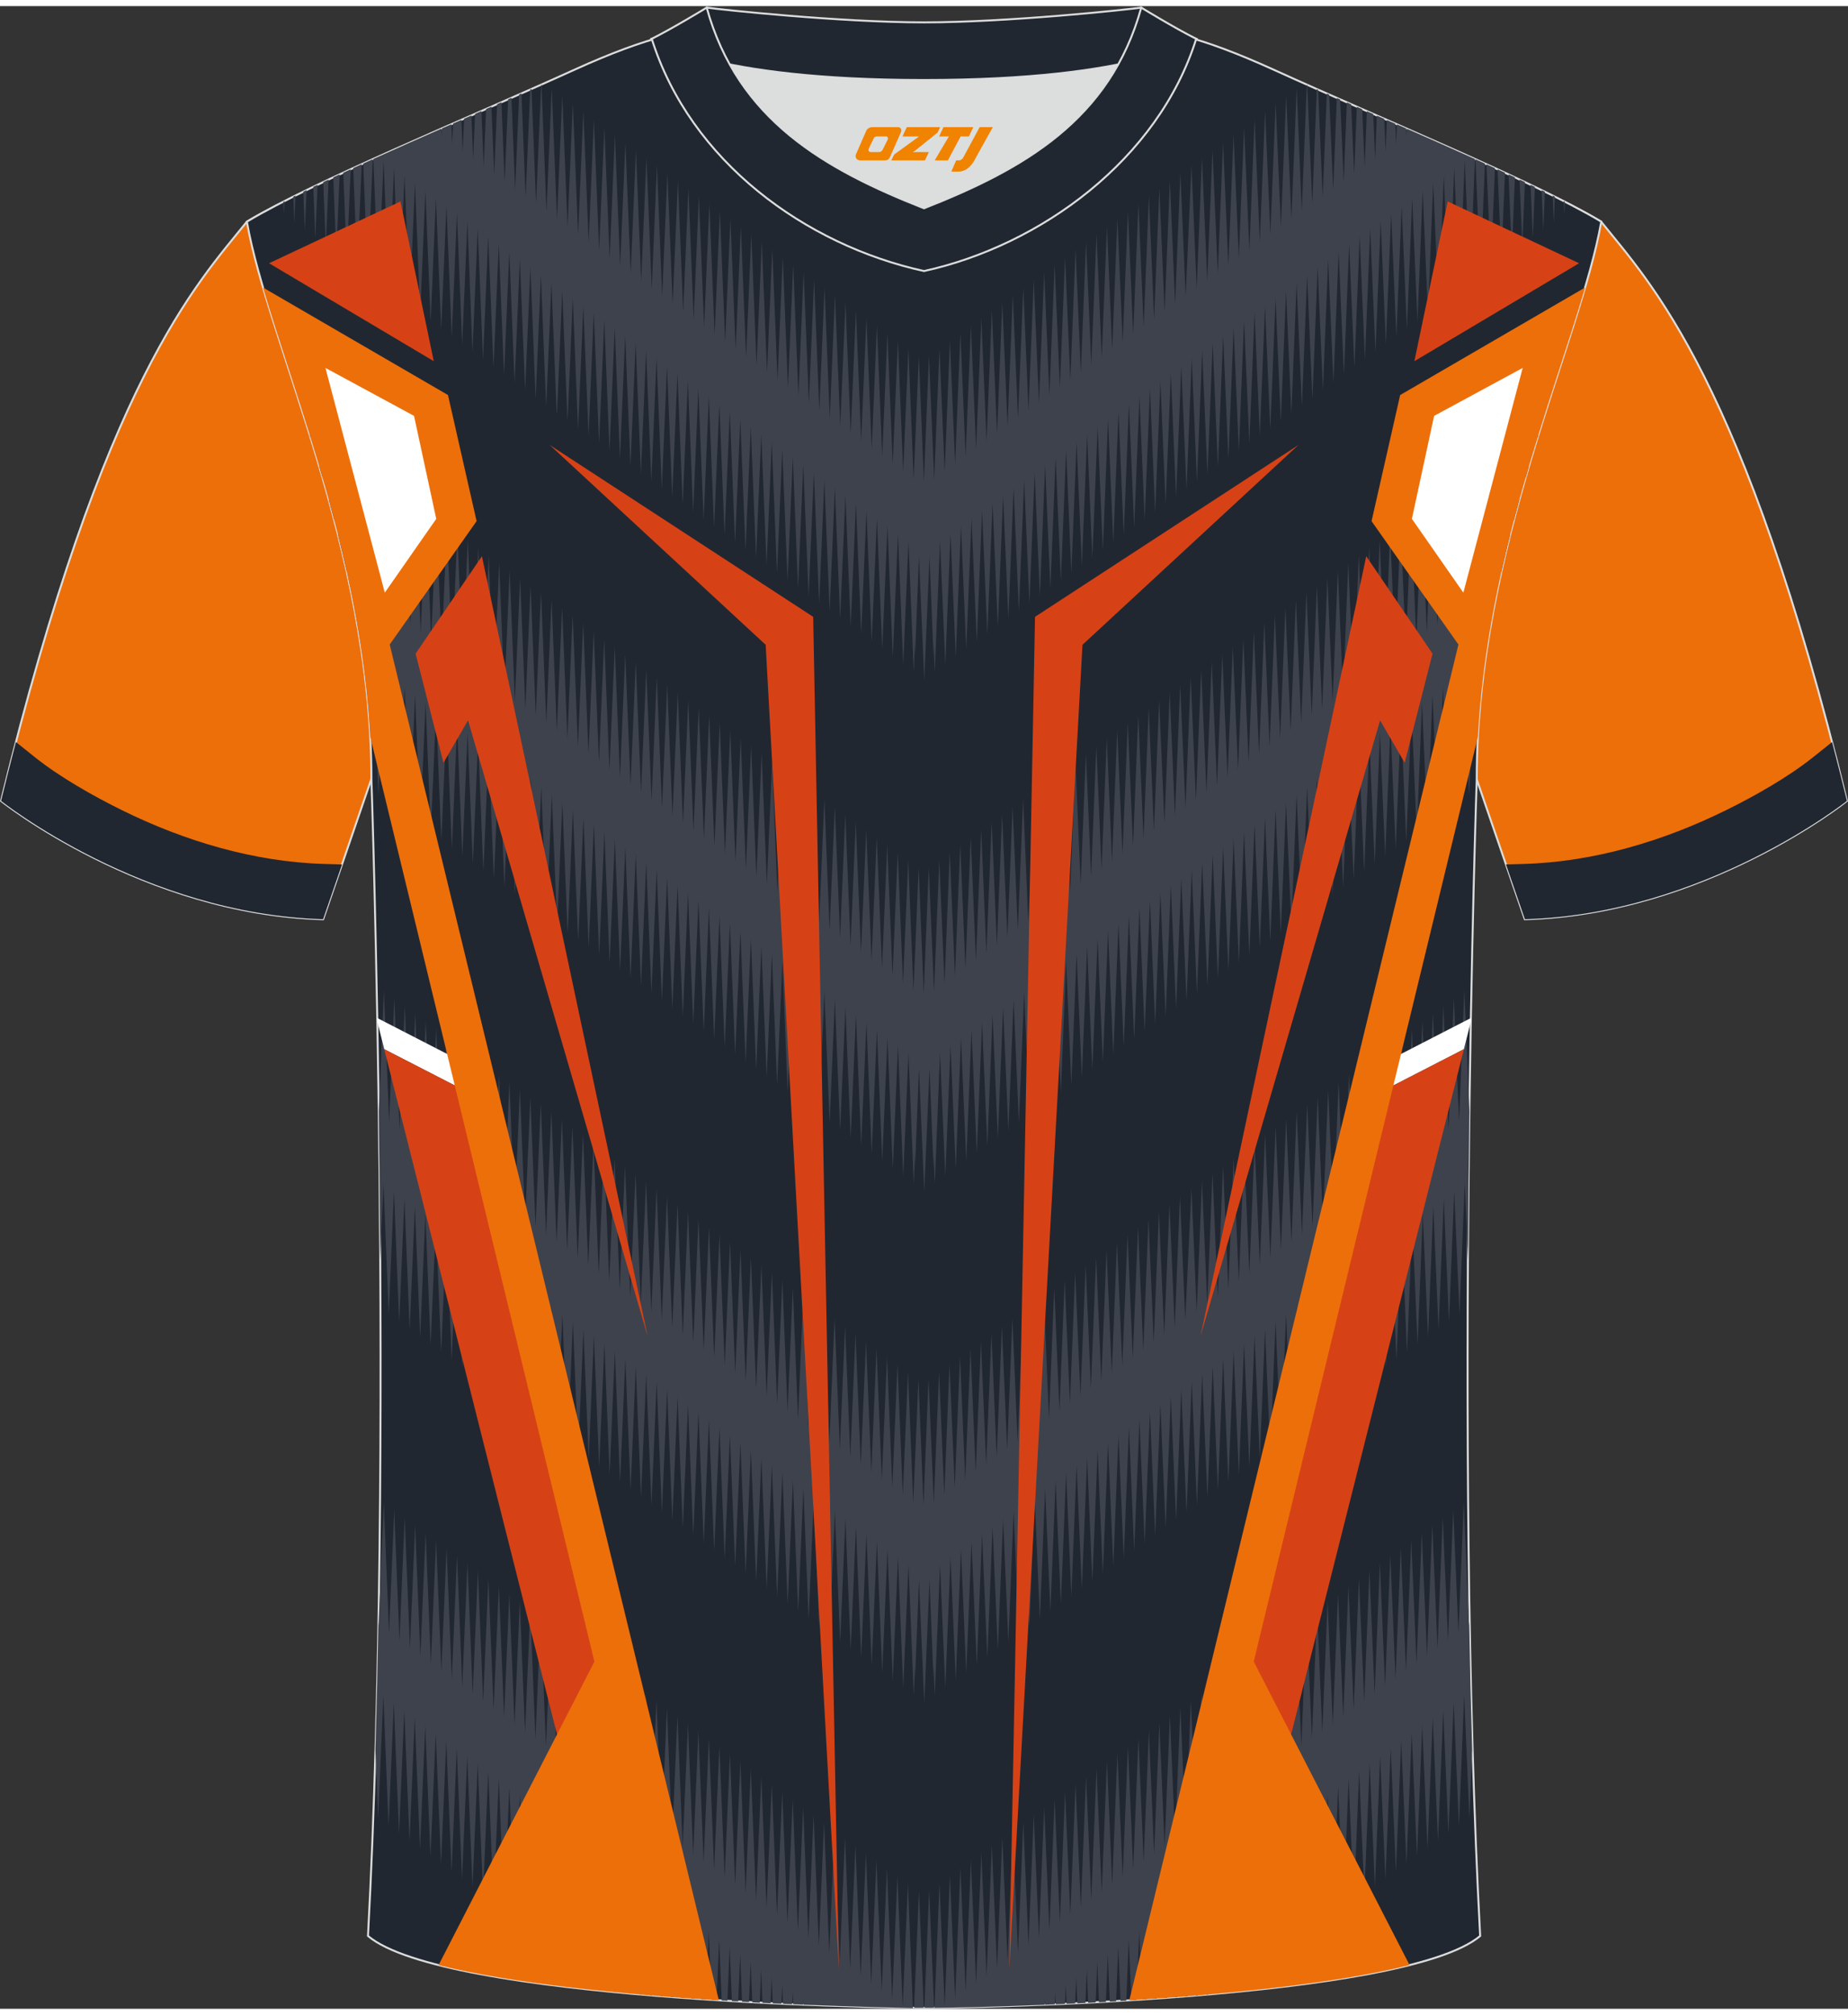
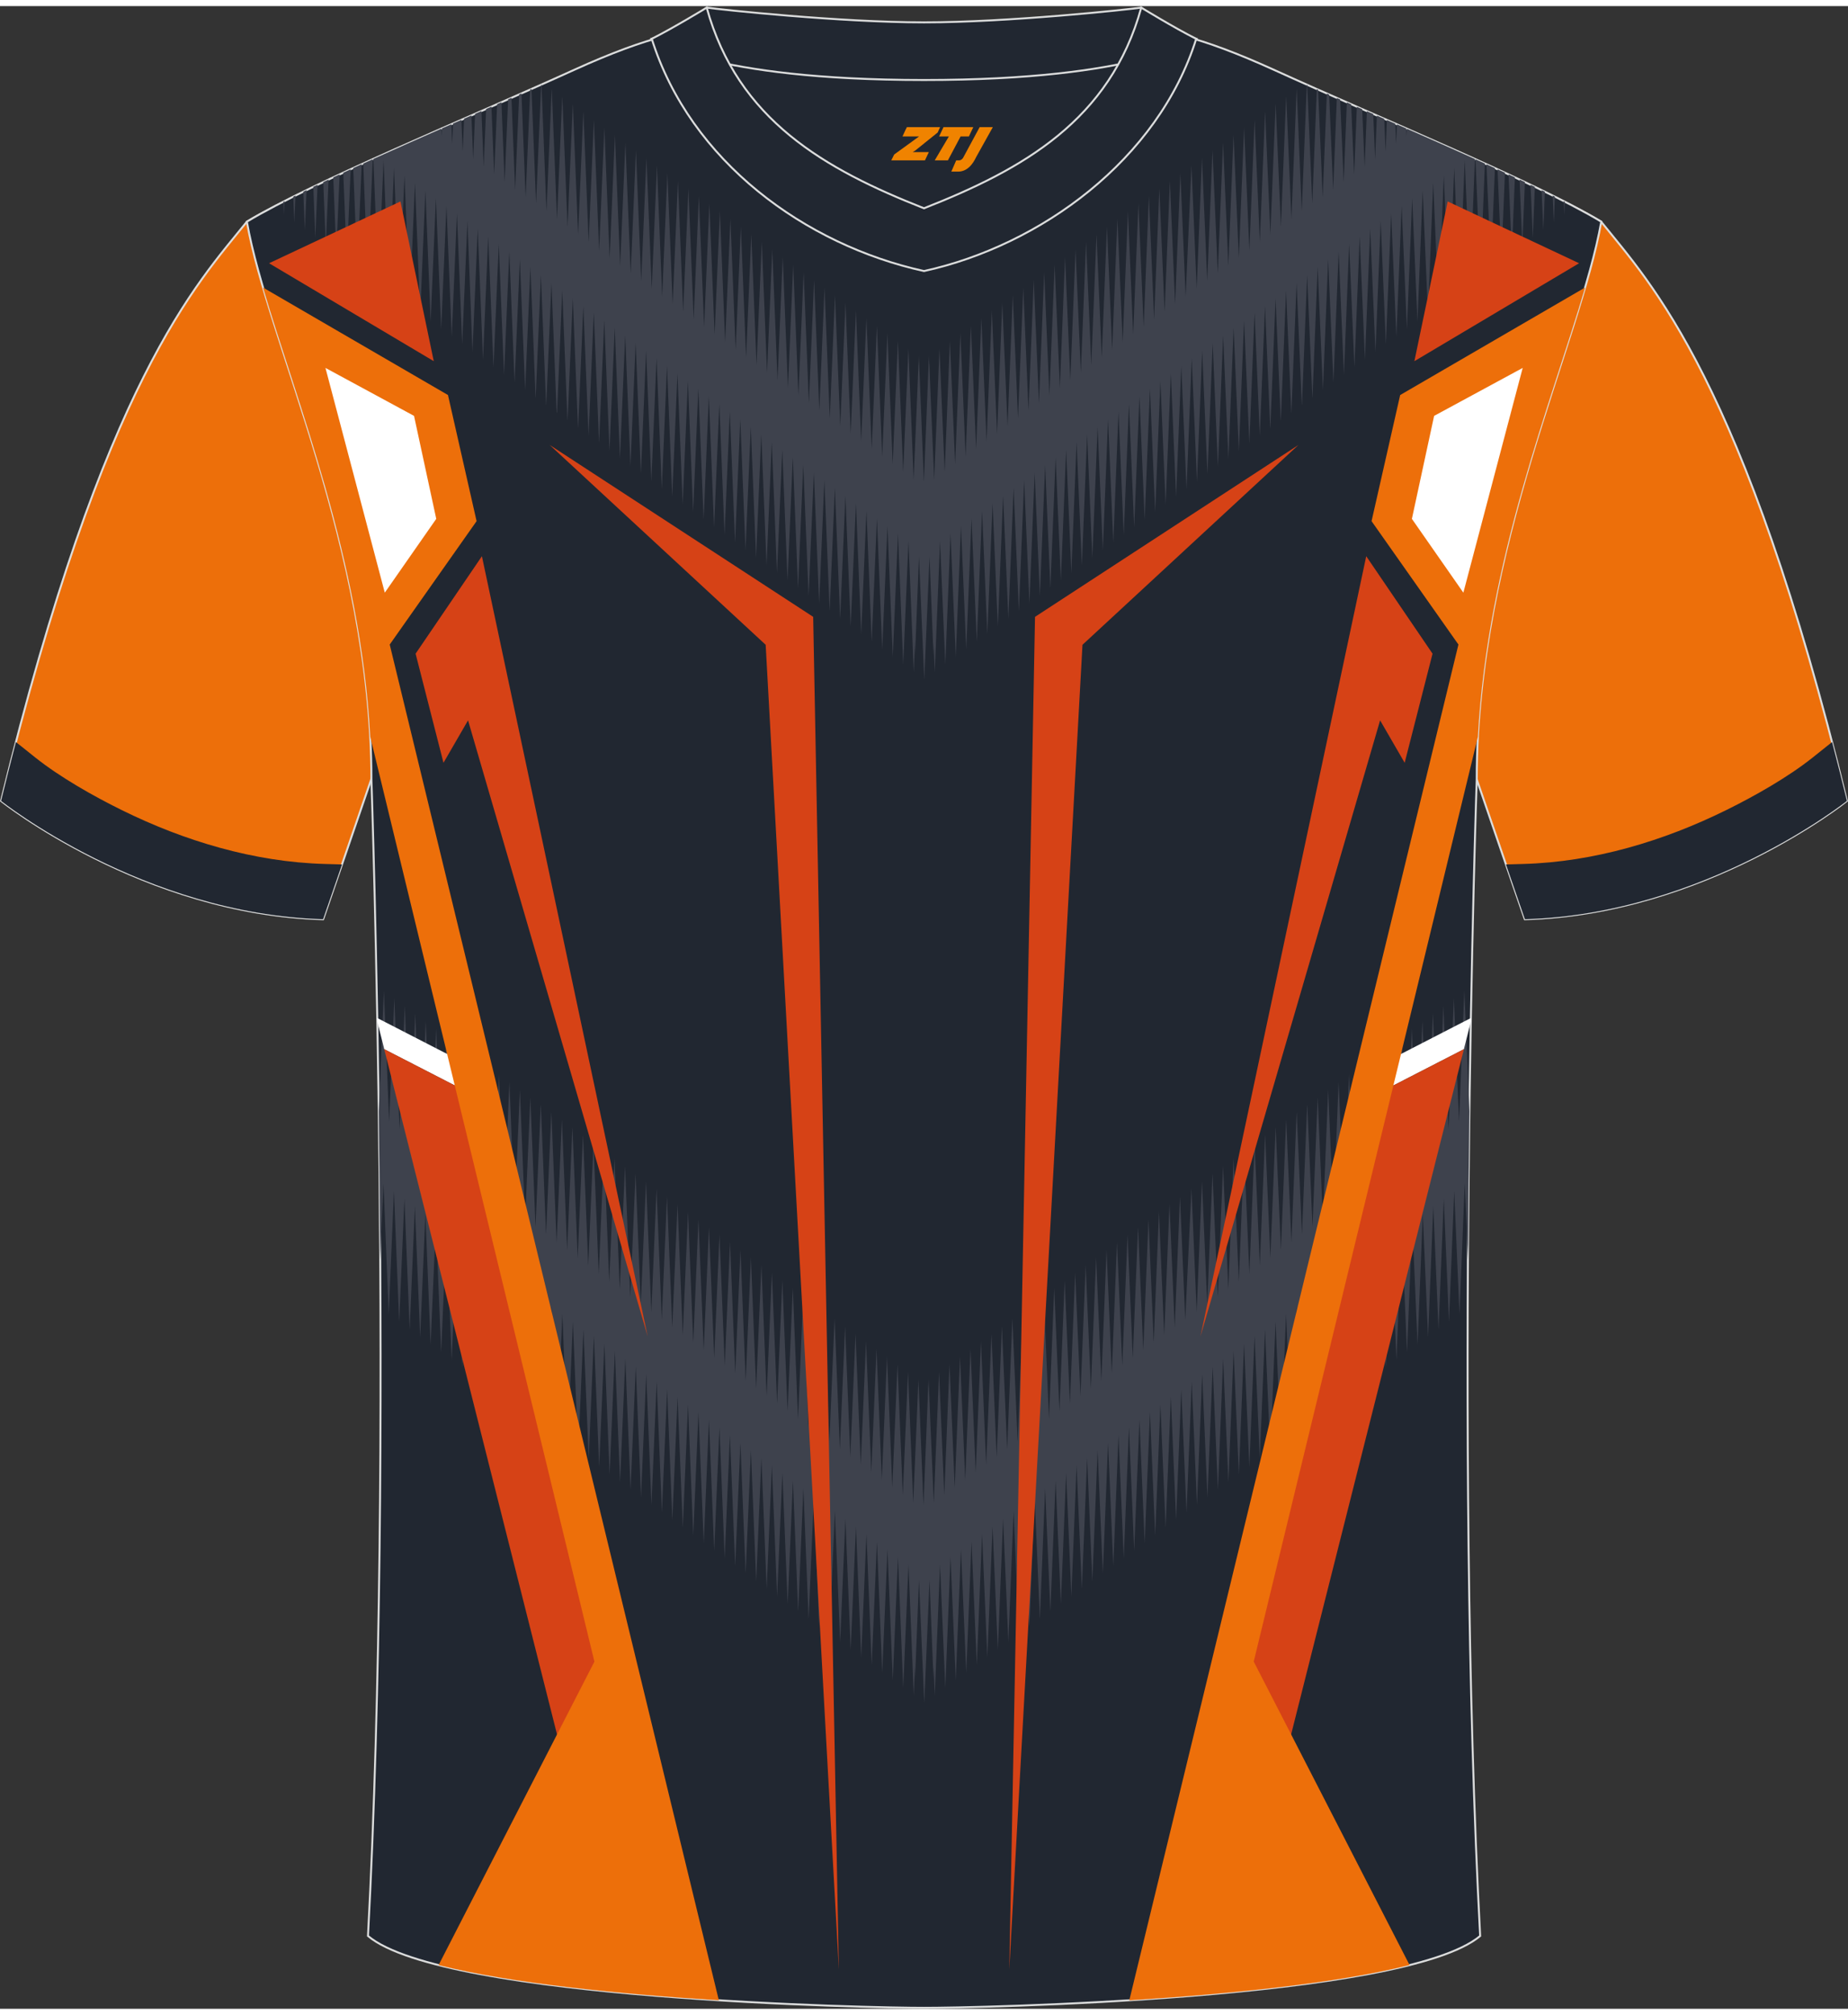
<svg xmlns="http://www.w3.org/2000/svg" version="1.1" id="图层_1" x="0px" y="0px" width="378px" height="412px" viewBox="0 0 378.45 409.99" enable-background="new 0 0 378.45 409.99" xml:space="preserve">
  <rect x="0" y="0" width="378.45" height="409.99" fill="#333333" stroke="none" />
  <g>
    <path fill-rule="evenodd" clip-rule="evenodd" fill="#ED6F0A" stroke="#DCDDDD" stroke-width="0.4" stroke-miterlimit="22.926" d="   M327.9,44.14c10.2,12.71,29.24,32.19,50.32,118.57c0,0-29.07,23.2-65.95,24.22c0,0-7.13-20.66-9.85-28.62   c-22.29-64.73,1.92-118.92-95.26-155.03c1.43-0.27,3.1-0.27,4.91-0.1l-0.09-0.01c13.93-0.87,17.8-1.24,23.83,0.66   c9.6,3.36,15.55,5.77,24.98,10.04C282.65,23.81,314.28,35.95,327.9,44.14z" />
    <path fill-rule="evenodd" clip-rule="evenodd" fill="#212731" d="M371.17,153.87c-5.05,4.01-11.85,7.86-17.59,10.69   c-12.89,6.37-27.18,10.66-41.62,11.06l-3.55,0.1c2.1,6.11,3.87,11.21,3.87,11.21c36.87-1.02,65.95-24.22,65.95-24.22   c-1.02-4.17-2.03-8.18-3.04-12.05L371.17,153.87z" />
  </g>
  <g>
    <path fill-rule="evenodd" clip-rule="evenodd" fill="#ED6F0A" stroke="#DCDDDD" stroke-width="0.4" stroke-miterlimit="22.926" d="   M50.55,44.14C40.35,56.85,21.31,76.33,0.22,162.71c0,0,29.07,23.2,65.95,24.22c0,0,7.13-20.66,9.85-28.62   C98.31,93.58,74.1,39.39,171.29,3.28c-1.43-0.27-3.1-0.27-4.91-0.1l0.09-0.01c-13.93-0.87-17.8-1.24-23.83,0.66   c-9.6,3.36-15.55,5.77-24.98,10.04C95.8,23.81,64.17,35.95,50.55,44.14z" />
    <path fill-rule="evenodd" clip-rule="evenodd" fill="#212731" d="M7.28,153.87c5.05,4.01,11.85,7.86,17.59,10.69   c12.89,6.37,27.18,10.66,41.62,11.06l3.55,0.1c-2.1,6.11-3.87,11.21-3.87,11.21c-36.87-1.02-65.95-24.22-65.95-24.22   c1.02-4.17,2.03-8.18,3.04-12.05L7.28,153.87z" />
  </g>
  <path fill-rule="evenodd" clip-rule="evenodd" fill="#212731" stroke="#DCDDDD" stroke-width="0.4" stroke-miterlimit="22.926" d="  M189.23,409.79c9.68,0.03,98.36-1.65,113.89-14.71c-5.36-100.62-0.7-236.78-0.7-236.78c0-47.44,21.22-89.59,25.5-114.17  c-13.62-8.2-45.25-21.16-67.11-31.12c-30.02-13.61-34.13-7.71-71.16-7.71c-37.02,0-41.96-5.9-71.98,7.71  c-21.86,9.94-53.49,22.92-67.11,31.12c4.26,24.57,25.5,66.72,25.5,114.17c0,0,4.66,136.16-0.7,236.78  C90.87,408.14,179.55,409.82,189.23,409.79z" />
  <g>
    <g>
      <path fill-rule="evenodd" clip-rule="evenodd" fill="#3E424D" d="M269.1,72.17l-0.32,8.01l-0.01-0.15l-0.01,0.16l-1.07-25.1    l-1.07,26.65l-0.01-0.18l-0.01,0.19l-1.07-25.08l-1.07,26.63l-0.01-0.16l-0.01,0.18l-1.07-25.07l-1.07,26.62l-0.01-0.21    l-0.01,0.22l-1.06-25.05l-1.07,26.6l-0.01-0.22l-0.01,0.24l-1.07-25.02l-1.07,26.57l-1.07-25.26l-1.07,26.82l-1.08-25.26    l-1.07,26.82l-1.07-25.26l-1.07,26.82l-1.08-25.26l-1.07,26.82l-1.07-25.26l-1.07,26.82l-1.08-25.26l-1.07,26.82l-1.07-25.26    l-1.07,26.82l-1.07-25.27l-1.07,26.82l-1.07-25.26l-1.07,26.82l-1.07-25.26l-1.07,26.82l-1.07-25.26l-1.08,26.82l-1.07-25.26    l-1.08,26.82l-1.07-25.26l-1.07,26.82l-1.07-25.26l-1.07,26.82l-1.07-25.26l-1.07,26.82l-1.07-25.26l-1.08,26.82l-1.07-25.26    l-1.08,26.82l-1.08-25.26l-1.07,26.82l-1.07-25.26l-1.08,26.82l-1.07-25.26l-1.08,26.82l-1.07-25.26l-1.08,26.82l-1.07-25.26    l-1.07,26.82l-1.08-25.26l-1.08,26.82l-1.08-25.26l-1.07,26.82l-1.08-25.26l-1.08,26.82l-1.08-25.26l-1.07,26.82l-1.08-25.26    l-1.08,26.82l-1.08-25.26l-1.08,26.82l-1.08-25.26l-1.07,26.82l-1.07-25.26l-1.07,26.82l-1.08-25.26l-1.08,26.82l-0.26-6.08    l-0.01,2.45l-0.8-20.06l-1.08,25.26l-1.08-25.26l-0.8,20.06l-0.01-2.45l-0.26,6.08l-1.08-26.82l-1.08,25.26l-1.07-26.82    l-1.07,25.26l-1.08-26.82l-1.08,25.26l-1.08-26.82l-1.08,25.26l-1.07-26.82l-1.08,25.26l-1.07-26.82l-1.08,25.26l-1.08-26.82    l-1.08,25.26l-1.08-26.82l-1.07,25.26l-1.08-26.82l-1.07,25.26l-1.08-26.82l-1.08,25.26L164.5,93.9l-1.07,25.26l-1.07-26.82    l-1.08,25.26l-1.08-26.82l-1.08,25.26l-1.07-26.82l-1.07,25.26l-1.08-26.82l-1.07,25.26l-1.08-26.82l-1.08,25.26l-1.07-26.82    l-1.07,25.26l-1.08-26.82l-1.07,25.26l-1.07-26.82l-1.08,25.26l-1.07-26.82l-1.07,25.26l-1.08-26.82l-1.07,25.26l-1.07-26.82    l-1.07,25.26l-1.07-26.82l-1.07,25.26l-1.07-26.82l-1.07,25.26l-1.07-26.82l-1.07,25.26l-1.07-26.82l-1.07,25.26l-1.07-26.82    l-1.07,25.26l-1.07-26.82l-1.08,25.26l-1.07-26.82l-1.07,25.26l-1.07-26.82l-1.07,25.26l-1.08-26.82l-1.07,25.26l-1.07-26.57    l-1.07,25.02l-0.01-0.24l-0.01,0.22l-1.07-26.6l-1.07,25.05l-0.01-0.22l-0.01,0.21l-1.07-26.62l-1.07,25.07l-0.01-0.17L114,83.3    l-1.07-26.63l-1.07,25.08l-0.01-0.19l-0.01,0.18l-1.07-26.65l-1.07,25.1l-0.01-0.16l-0.01,0.15l-0.32-8.01l0-0.26l-0.74-18.54    l-1.08,25.26l-1.08-26.82l-1.08,25.26l-1.08-26.82l-1.08,25.26l-1.08-26.82l-1.08,25.26l-1.08-26.82l-1.07,25.26l-1.08-26.82    l-1.08,25.26L95.73,44l-1.08,25.26l-1.07-26.82L92.51,67.7l-1.08-26.82l-1.08,25.26l-1.08-26.82l-1.08,25.26l-1.07-26.82    l-1.07,25.26L84.98,36.2l-1.07,25.26l-1.07-26.82L81.76,59.9l-1.07-26.82l-1.07,25.26l-1.07-26.82l-1.07,25.26l-1.02-25.49    c4.5-2.03,9.2-4.12,13.93-6.2l0.06,1.58l0.07-1.64l1.92-0.84l0.16,4.04l0.18-4.19l1.71-0.75l0.26,6.49l0.29-6.73l1.5-0.66    l0.36,8.95l0.39-9.28l1.3-0.57l0.46,11.41l0.5-11.83l1.09-0.48l0.56,13.87l0.61-14.38l0.88-0.39l0.65,16.32l0.72-16.93l0.68-0.3    l0.75,18.79l0.83-19.48l0.47-0.21l0.85,21.25l0.94-22.04l0.26-0.12l0.94,23.43l0.43-10.05l0.61-14.26l0.07-0.03L111.91,42    l1.07-25.01l0.01,0.24l0.01-0.22l1.07,26.62l1.07-25.07l0.01,0.21l0.01-0.19l1.07,26.63l1.07-25.08l0.01,0.18l0.01-0.16    l1.07,26.65l1.07-25.1l0.01,0.19l0.01-0.18l1.07,26.64l1.07-25.08l1.08,26.82l1.07-25.26l1.08,26.82l1.08-25.26l1.07,26.82    l1.08-25.26l1.08,26.82l1.08-25.26l1.07,26.82l1.08-25.26l1.08,26.82l1.07-25.26l1.07,26.82l1.07-25.26l1.08,26.82l1.08-25.26    l1.07,26.82l1.08-25.26l1.07,26.82l1.07-25.26l1.07,26.82l1.08-25.26l1.07,26.82l1.08-25.26l1.08,26.82l1.08-25.26l1.07,26.82    l1.07-25.26l1.07,26.82l1.07-25.26l1.07,26.82l1.08-25.26l1.07,26.82l1.08-25.26l1.07,26.82l1.07-25.26l1.07,26.82l1.07-25.26    l1.07,26.82l1.07-25.26l1.07,26.82l1.07-25.26l1.07,26.82l1.07-25.26l1.07,26.82l1.07-25.26l1.08,26.82l1.07-25.26l1.07,26.82    l1.07-25.26l1.07,26.82l1.08-25.26l1.08,26.82l1.07-25.26l1.08,26.82l1.07-25.26l1.08,26.82l1.07-25.26l1.08,26.82l1.07-25.26    l1.07,26.82l0.69-16.19l0.3-7.51l0.01,0.21l0.07-1.77l1.03,25.76l1.03-25.76l0.08,1.77l0.01-0.21l0.3,7.53l0.69,16.18l1.08-26.82    l1.07,25.26l1.07-26.82l1.07,25.26l1.08-26.82l1.07,25.26l1.08-26.82l1.07,25.26l1.07-26.82l1.07,25.26l1.08-26.82l1.07,25.26    l1.07-26.82l1.08,25.26l1.07-26.82l1.07,25.26l1.08-26.82l1.07,25.26l1.07-26.82l1.07,25.26l1.07-26.82l1.07,25.26l1.07-26.82    l1.07,25.26l1.07-26.82l1.07,25.26l1.08-26.82l1.08,25.26l1.07-26.82l1.07,25.26l1.07-26.82l1.07,25.26l1.07-26.82l1.07,25.26    l1.07-26.82l1.08,25.26l1.08-26.82l1.07,25.26l1.08-26.82l1.07,25.26l1.07-26.82l1.07,25.26l1.07-26.82l1.08,25.26l1.08-26.82    l1.07,25.26l1.08-26.82l1.08,25.26L244,32.6l1.07,25.26l1.08-26.82l1.08,25.26l1.08-26.82l1.08,25.26l1.08-26.82l1.08,25.26    l1.07-26.82l1.08,25.26l1.08-26.82l1.08,25.26l1.07-26.82l1.07,25.08l1.07-26.64l0.01,0.18l0.01-0.19l1.07,25.1l1.07-26.65    l0.01,0.17l0.01-0.18l1.07,25.08l1.07-26.63l0.01,0.19l0.01-0.21l1.06,25.07l1.07-26.62l0.01,0.22l0.01-0.24L266.58,42l1.04-25.92    l0.08,0.03l0.61,14.26l0.43,10.04L269.67,17l0.26,0.12l0.94,22.04l0.85-21.25l0.47,0.21l0.83,19.48l0.75-18.78l0.68,0.3    l0.72,16.92l0.65-16.32l0.88,0.39l0.61,14.37l0.56-13.86l1.09,0.48l0.5,11.82l0.46-11.4l1.3,0.57l0.39,9.28l0.36-8.95l1.5,0.66    l0.29,6.73l0.26-6.49l1.71,0.75l0.18,4.18l0.16-4.04l1.92,0.84l0.07,1.64l0.06-1.58c4.73,2.08,9.43,4.16,13.93,6.19l-1.02,25.48    l-1.07-25.26l-1.07,26.82l-1.08-25.26l-1.07,26.82l-1.07-25.26l-1.07,26.82L293.5,36.2l-1.07,26.82l-1.08-25.26l-1.07,26.82    l-1.08-25.26l-1.08,26.82l-1.08-25.26l-1.08,26.82l-1.07-25.26l-1.08,26.82L282.75,44l-1.07,26.82l-1.08-25.26l-1.08,26.82    l-1.07-25.26l-1.08,26.82l-1.08-25.26l-1.07,26.82l-1.08-25.26l-1.07,26.82l-1.08-25.26l-1.07,26.82l-1.08-25.26l-0.74,18.54    L269.1,72.17L269.1,72.17z M76.33,31.35l-1.02,23.88l-0.92-23L76.33,31.35L76.33,31.35z M74.07,32.37l-0.91,21.29l-0.82-20.5    L74.07,32.37L74.07,32.37z M71.81,33.41l-0.79,18.7l-0.72-18L71.81,33.41L71.81,33.41z M69.55,34.45l-0.68,16.09l-0.62-15.48    L69.55,34.45L69.55,34.45z M67.29,35.51l-0.57,13.48L66.2,36.03L67.29,35.51L67.29,35.51z M65.03,36.58l-0.46,10.85L64.16,37    L65.03,36.58L65.03,36.58z M62.78,37.67l-0.35,8.2L62.11,38L62.78,37.67L62.78,37.67z M60.51,38.79l-0.24,5.53l-0.21-5.3    L60.51,38.79L60.51,38.79z M58.25,39.93l-0.12,2.83l-0.11-2.71L58.25,39.93L58.25,39.93z M55.98,41.11l0,0.09L55.98,41.11    L55.98,41.11L55.98,41.11z M322.51,41.11l0,0.09L322.51,41.11L322.51,41.11L322.51,41.11z M320.46,40.05l-0.11,2.71l-0.12-2.83    L320.46,40.05L320.46,40.05z M318.42,39.01l-0.21,5.3l-0.24-5.53L318.42,39.01L318.42,39.01z M316.37,38l-0.32,7.88l-0.35-8.2    L316.37,38L316.37,38z M314.32,37.01l-0.42,10.43l-0.46-10.85L314.32,37.01L314.32,37.01z M312.28,36.03l-0.52,12.96l-0.57-13.48    L312.28,36.03L312.28,36.03z M310.23,35.06l-0.62,15.48l-0.68-16.09L310.23,35.06L310.23,35.06z M308.19,34.11l-0.72,17.99    l-0.79-18.69L308.19,34.11L308.19,34.11z M306.14,33.17l-0.82,20.5l-0.91-21.29L306.14,33.17L306.14,33.17z M304.09,32.23    l-0.92,23l-1.01-23.87L304.09,32.23z" />
-       <path fill-rule="evenodd" clip-rule="evenodd" fill="#3E424D" d="M269.1,176.92l-0.32,8.01l-0.01-0.15l-0.01,0.16l-1.07-25.1    l-1.07,26.65l-0.01-0.18l-0.01,0.19l-1.07-25.08l-1.07,26.63l-0.01-0.16l-0.01,0.17l-1.07-25.07l-1.07,26.62l-0.01-0.21    l-0.01,0.22l-1.06-25.05l-1.07,26.6l-0.01-0.22l-0.01,0.24l-1.07-25.02l-1.07,26.57l-1.07-25.26l-1.07,26.82l-1.08-25.26    l-1.07,26.82l-1.07-25.26l-1.07,26.82l-1.08-25.26l-1.07,26.82l-1.07-25.26l-1.07,26.82l-1.08-25.26l-1.07,26.82l-1.07-25.26    l-1.07,26.82l-1.07-25.27l-1.07,26.82l-1.07-25.26l-1.07,26.82l-1.07-25.26l-1.07,26.82l-1.07-25.26l-1.08,26.82l-1.07-25.26    l-1.08,26.82l-1.07-25.26l-1.07,26.82l-1.07-25.26l-1.07,26.82l-1.07-25.26l-1.07,26.82l-1.07-25.26l-1.08,26.82l-1.07-25.26    l-1.08,26.82l-1.08-25.26l-1.07,26.82l-1.07-25.26l-1.08,26.82l-1.07-25.26l-1.08,26.82l-1.07-25.26l-1.08,26.82l-1.07-25.26    l-1.07,26.82l-1.08-25.26l-1.08,26.82l-1.08-25.26l-1.07,26.82l-1.08-25.26l-1.08,26.82l-1.08-25.26l-1.07,26.82l-1.08-25.26    l-1.08,26.82l-1.08-25.26l-1.08,26.82l-1.08-25.26l-1.07,26.82l-1.07-25.26l-1.07,26.82l-1.08-25.26l-1.08,26.82l-0.26-6.08    l-0.01,2.45l-0.8-20.06l-1.08,25.26l-1.08-25.26l-0.8,20.06l-0.01-2.45l-0.26,6.08l-1.08-26.82l-1.08,25.26l-1.07-26.82    l-1.07,25.26l-1.08-26.82l-1.08,25.26l-1.08-26.82l-1.08,25.26l-1.07-26.82l-1.08,25.26l-1.07-26.82l-1.08,25.26l-1.08-26.82    l-1.08,25.26l-1.08-26.82l-1.07,25.26l-1.08-26.82l-1.07,25.26l-1.08-26.82l-1.08,25.26l-1.07-26.82l-1.07,25.26l-1.07-26.82    l-1.08,25.26l-1.08-26.82l-1.08,25.26l-1.07-26.82l-1.07,25.26l-1.08-26.82l-1.07,25.26l-1.08-26.82l-1.08,25.26l-1.07-26.82    l-1.07,25.26l-1.08-26.82l-1.07,25.26l-1.07-26.82l-1.08,25.26l-1.07-26.82l-1.07,25.26l-1.08-26.82l-1.07,25.26l-1.07-26.82    l-1.07,25.26l-1.07-26.82l-1.07,25.26l-1.07-26.82l-1.07,25.26l-1.07-26.82l-1.07,25.26l-1.07-26.82l-1.07,25.26l-1.07-26.82    l-1.07,25.26l-1.07-26.82l-1.08,25.26l-1.07-26.82l-1.07,25.26l-1.07-26.82l-1.07,25.26l-1.08-26.82l-1.07,25.26l-1.07-26.57    l-1.07,25.02l-0.01-0.24l-0.01,0.22l-1.07-26.6l-1.07,25.05l-0.01-0.22l-0.01,0.21l-1.07-26.62l-1.07,25.07l-0.01-0.17l-0.01,0.16    l-1.07-26.63l-1.07,25.08l-0.01-0.19l-0.01,0.18l-1.07-26.65l-1.07,25.1l-0.01-0.16l-0.01,0.15l-0.32-8.01l0-0.26l-0.74-18.54    l-1.08,25.26l-1.08-26.82l-1.08,25.26l-1.08-26.82l-1.08,25.26l-1.08-26.82l-1.08,25.26l-1.08-26.82l-1.07,25.26l-1.08-26.82    l-1.08,25.26l-1.07-26.82l-1.08,25.26l-1.07-26.82l-1.07,25.26l-1.08-26.82l-1.08,25.26l-1.08-26.82l-1.08,25.26l-1.07-26.82    l-1.07,25.26l-1.08-26.82l-1.07,25.26l-1.07-26.82l-1.08,25.26l-1.07-26.82l-1.07,25.26l-1.07-26.82l-1.07,25.26l-1.07-26.82    l-0.6,14.2c-0.3-5.19-0.82-10.31-1.53-15.34l-0.02-0.42l-0.01,0.23c-0.82-5.81-1.88-11.49-3.09-17.02l1.03-24.23l1.07,26.82    l1.07-25.26l1.08,26.82l1.07-25.26l1.08,26.82l1.08-25.26l1.07,26.82l1.07-25.26l1.07,26.82l1.07-25.26l1.07,26.82l1.07-25.26    l1.07,26.82l1.08-25.26l1.07,26.82l1.07-25.26l1.08,26.82l1.07-25.26l1.07,26.82l1.07-25.26l1.07,26.82l1.07-25.26l1.07,26.82    l1.07-25.26l1.07,26.82l1.07-25.26l1.07,26.82l1.08-25.26l1.07,26.82l1.07-25.26l1.07,26.82l1.08-25.26l1.07,26.82l1.07-25.26    l1.06,26.54l0.43-10.05l0.64-14.95l0.01,0.25l0.01-0.24l1.07,26.55l1.07-25.01l0.01,0.24l0.01-0.22l1.07,26.62l1.07-25.07    l0.01,0.21l0.01-0.19l1.07,26.63l1.07-25.08l0.01,0.18l0.01-0.16l1.07,26.65l1.07-25.1l0.01,0.19l0.01-0.18l1.07,26.64l1.07-25.08    l1.08,26.82l1.07-25.26l1.08,26.82l1.08-25.26l1.07,26.82l1.08-25.26l1.08,26.82l1.08-25.26l1.07,26.82l1.08-25.26l1.08,26.82    l1.07-25.26l1.07,26.82l1.07-25.26l1.08,26.82l1.08-25.26l1.07,26.82l1.08-25.26l1.07,26.82l1.07-25.26l1.07,26.82l1.08-25.26    l1.07,26.82l1.08-25.26l1.08,26.82l1.08-25.26l1.07,26.82l1.07-25.26l1.07,26.82l1.07-25.26l1.07,26.82l1.08-25.26l1.07,26.82    l1.08-25.26l1.07,26.82l1.07-25.26l1.07,26.82l1.07-25.26l1.07,26.82l1.07-25.26l1.07,26.82l1.07-25.26l1.07,26.82l1.07-25.26    l1.07,26.82l1.07-25.26l1.08,26.82l1.07-25.26l1.07,26.82l1.07-25.26l1.07,26.82l1.08-25.26l1.08,26.82l1.07-25.26l1.08,26.82    l1.07-25.26l1.08,26.82l1.07-25.26l1.08,26.82l1.07-25.26l1.07,26.82l0.69-16.19l0.3-7.51l0.01,0.21l0.07-1.77l1.03,25.76    l1.03-25.76l0.08,1.77l0.01-0.21l0.3,7.53l0.69,16.18l1.08-26.82l1.07,25.26l1.07-26.82l1.07,25.26l1.08-26.82l1.07,25.26    l1.08-26.82l1.07,25.26l1.07-26.82l1.07,25.26l1.08-26.82l1.07,25.26l1.07-26.82l1.08,25.26l1.07-26.82l1.07,25.26l1.08-26.82    l1.07,25.26l1.07-26.82l1.07,25.26l1.07-26.82l1.07,25.26l1.07-26.82l1.07,25.26l1.07-26.82l1.07,25.26l1.08-26.82l1.08,25.26    l1.07-26.82l1.07,25.26l1.07-26.82l1.07,25.26l1.07-26.82l1.07,25.26l1.07-26.82l1.08,25.26l1.08-26.82l1.07,25.26l1.08-26.82    l1.07,25.26l1.07-26.82l1.07,25.26l1.07-26.82l1.08,25.26l1.08-26.82l1.07,25.26l1.08-26.82l1.08,25.26l1.07-26.82l1.07,25.26    l1.08-26.82l1.08,25.26l1.08-26.82l1.08,25.26l1.08-26.82l1.08,25.26l1.07-26.82l1.08,25.26l1.08-26.82l1.08,25.26l1.07-26.82    l1.07,25.08l1.07-26.64l0.01,0.18l0.01-0.19l1.07,25.1l1.07-26.65l0.01,0.17l0.01-0.18l1.07,25.08l1.07-26.63l0.01,0.19l0.01-0.21    l1.06,25.07l1.07-26.62l0.01,0.22l0.01-0.24l1.07,25.01l1.07-26.55l0.01,0.24l0.01-0.25l0.64,14.95l0.43,10.04l1.06-26.54    l1.07,25.26l1.08-26.82l1.07,25.26l1.07-26.82l1.07,25.26l1.07-26.82l1.07,25.26l1.08-26.82l1.07,25.26l1.07-26.82l1.07,25.27    l1.07-26.82l1.07,25.26l1.07-26.82l1.07,25.26l1.07-26.82l1.08,25.26l1.07-26.82l1.08,25.26l1.08-26.82l1.07,25.26l1.08-26.82    l1.07,25.26l1.07-26.82l1.08,25.26l1.07-26.82l1.07,25.26l1.08-26.82l1.08,25.26l1.08-26.82l1.07,25.26l1.07-26.82l1.07,25.26    l1.07-26.82l1.03,24.22c-1.22,5.53-2.27,11.22-3.09,17.02l-0.01-0.22l-0.02,0.41c-0.71,5.03-1.23,10.15-1.53,15.35l-0.6-14.19    l-1.07,26.82l-1.07-25.26l-1.07,26.82l-1.08-25.26l-1.07,26.82l-1.07-25.26l-1.07,26.82l-1.08-25.26l-1.07,26.82l-1.08-25.26    l-1.07,26.82l-1.08-25.26l-1.08,26.82l-1.08-25.26l-1.08,26.82l-1.07-25.26l-1.08,26.82l-1.08-25.26l-1.07,26.82l-1.08-25.26    l-1.08,26.82l-1.07-25.26l-1.08,26.82l-1.08-25.26l-1.07,26.82l-1.08-25.26l-1.07,26.82l-1.08-25.26l-1.07,26.82l-1.08-25.26    l-0.74,18.54L269.1,176.92L269.1,176.92z M63.48,87.94l0.09-2.05l0.11,2.68L63.48,87.94L63.48,87.94z M65.42,94.37l0.29-6.92    l0.37,9.2C65.86,95.88,65.64,95.12,65.42,94.37L65.42,94.37z M67.35,101.14l0.52-12.13l0.66,16.52    C68.14,104.05,67.75,102.59,67.35,101.14L67.35,101.14z M69.26,108.39l0.76-17.81l1.01,25.3    C70.47,113.35,69.87,110.85,69.26,108.39L69.26,108.39z M307.45,115.87l1.01-25.3l0.76,17.81    C308.61,110.84,308.01,113.34,307.45,115.87L307.45,115.87z M309.95,105.52l0.66-16.51l0.52,12.12    C310.73,102.58,310.34,104.04,309.95,105.52L309.95,105.52z M312.4,96.64l0.37-9.19l0.29,6.91    C312.84,95.12,312.62,95.88,312.4,96.64L312.4,96.64z M314.81,88.56l0.11-2.67l0.09,2.04L314.81,88.56z" />
      <path fill-rule="evenodd" clip-rule="evenodd" fill="#3E424D" d="M269.1,281.67l-0.32,8.01l-0.01-0.15l-0.01,0.16l-1.07-25.1    l-1.07,26.65l-0.01-0.18l-0.01,0.19l-1.07-25.08l-1.07,26.63l-0.01-0.16l-0.01,0.18l-1.07-25.07l-1.07,26.62l-0.01-0.21    l-0.01,0.22l-1.06-25.05l-1.07,26.6l-0.01-0.22l-0.01,0.24l-1.07-25.02l-1.07,26.57l-1.07-25.26l-1.07,26.82l-1.08-25.26    l-1.07,26.82l-1.07-25.26l-1.07,26.82l-1.08-25.26l-1.07,26.82l-1.07-25.26l-1.07,26.82l-1.08-25.26l-1.07,26.82l-1.07-25.26    l-1.07,26.82l-1.07-25.27l-1.07,26.82l-1.07-25.26l-1.07,26.82l-1.07-25.26l-1.07,26.82l-1.07-25.26l-1.08,26.82l-1.07-25.26    l-1.08,26.82l-1.07-25.26l-1.07,26.82l-1.07-25.26l-1.07,26.82l-1.07-25.26l-1.07,26.82l-1.07-25.26l-1.08,26.82l-1.07-25.26    l-1.08,26.82l-1.08-25.26l-1.07,26.82l-1.07-25.26l-1.08,26.82l-1.07-25.26l-1.08,26.82l-1.07-25.26l-1.08,26.82l-1.07-25.26    l-1.07,26.82l-1.08-25.26l-1.08,26.82l-1.08-25.26l-1.07,26.82l-1.08-25.26l-1.08,26.82l-1.08-25.26l-1.07,26.82l-1.08-25.26    l-1.08,26.82l-1.08-25.26l-1.08,26.82l-1.08-25.26l-1.07,26.82l-1.07-25.26l-1.07,26.82l-1.08-25.26l-1.08,26.82l-0.26-6.08    l-0.01,2.45l-0.8-20.06l-1.08,25.26l-1.08-25.26l-0.8,20.06l-0.01-2.45l-0.26,6.08l-1.08-26.82l-1.08,25.26l-1.07-26.82    l-1.07,25.26l-1.08-26.82l-1.08,25.26l-1.08-26.82l-1.08,25.26l-1.07-26.82l-1.08,25.26l-1.07-26.82l-1.08,25.26l-1.08-26.82    l-1.08,25.26l-1.08-26.82l-1.07,25.26l-1.08-26.82l-1.07,25.26l-1.08-26.82l-1.08,25.26l-1.07-26.82l-1.07,25.26l-1.07-26.82    l-1.08,25.26l-1.08-26.82l-1.08,25.26l-1.07-26.82l-1.07,25.26l-1.08-26.82l-1.07,25.26l-1.08-26.82l-1.08,25.26l-1.07-26.82    l-1.07,25.26l-1.08-26.82l-1.07,25.26l-1.07-26.82l-1.08,25.26l-1.07-26.82l-1.07,25.26l-1.08-26.82l-1.07,25.26l-1.07-26.82    l-1.07,25.26l-1.07-26.82l-1.07,25.26l-1.07-26.82l-1.07,25.26l-1.07-26.82l-1.07,25.26l-1.07-26.82l-1.07,25.26l-1.07-26.82    l-1.07,25.26l-1.07-26.82l-1.08,25.26l-1.07-26.82l-1.07,25.26l-1.07-26.82l-1.07,25.26l-1.08-26.82l-1.07,25.26l-1.07-26.57    l-1.07,25.02l-0.01-0.24l-0.01,0.22l-1.07-26.6l-1.07,25.05l-0.01-0.22l-0.01,0.21l-1.07-26.62l-1.07,25.07l-0.01-0.17L114,292.8    l-1.07-26.63l-1.07,25.08l-0.01-0.19l-0.01,0.18l-1.07-26.65l-1.07,25.1l-0.01-0.16l-0.01,0.15l-0.32-8.01l0-0.26l-0.74-18.54    l-1.08,25.26l-1.08-26.82l-1.08,25.26l-1.08-26.82L103.26,285l-1.08-26.82l-1.08,25.26l-1.08-26.82l-1.07,25.26l-1.08-26.82    l-1.08,25.26l-1.07-26.82l-1.08,25.26l-1.07-26.82l-1.07,25.26l-1.08-26.82l-1.08,25.26l-1.08-26.82l-1.08,25.26l-1.07-26.82    l-1.07,25.26l-1.08-26.82l-1.07,25.26l-1.07-26.82l-1.08,25.26l-1.07-26.82l-1.07,25.26l-1.07-26.82l-0.67,15.71    c-0.07-10.7-0.17-20.93-0.3-30.48l1.05-24.69l1.07,26.82l1.07-25.26l1.07,26.82l1.07-25.26l1.07,26.82l1.07-25.26l1.07,26.82    l1.08-25.26l1.07,26.82l1.07-25.26l1.08,26.82l1.07-25.26l1.07,26.82l1.07-25.26l1.07,26.82l1.07-25.26l1.07,26.82l1.07-25.26    l1.07,26.82l1.07-25.26l1.07,26.82l1.08-25.26l1.07,26.82l1.07-25.26l1.07,26.82l1.08-25.26l1.07,26.82l1.07-25.26l1.06,26.54    l0.43-10.05l0.64-14.95l0.01,0.25l0.01-0.24l1.07,26.55l1.07-25.01l0.01,0.24l0.01-0.22l1.07,26.62l1.07-25.07l0.01,0.21    l0.01-0.19l1.07,26.63l1.07-25.08l0.01,0.18l0.01-0.16l1.07,26.65l1.07-25.1l0.01,0.19l0.01-0.18l1.07,26.64l1.07-25.08    l1.08,26.82l1.07-25.26l1.08,26.82l1.08-25.26l1.07,26.82l1.08-25.26l1.08,26.82l1.08-25.26l1.07,26.82l1.08-25.26l1.08,26.82    l1.07-25.26l1.07,26.82l1.07-25.26l1.08,26.82l1.08-25.26l1.07,26.82l1.08-25.26l1.07,26.82l1.07-25.26l1.07,26.82l1.08-25.26    l1.07,26.82l1.08-25.26l1.08,26.82l1.08-25.26l1.07,26.82l1.07-25.26l1.07,26.82l1.07-25.26l1.07,26.82l1.08-25.26l1.07,26.82    l1.08-25.26l1.07,26.82l1.07-25.26l1.07,26.82l1.07-25.26l1.07,26.82l1.07-25.26l1.07,26.82l1.07-25.26l1.07,26.82l1.07-25.26    l1.07,26.82l1.07-25.26l1.08,26.82l1.07-25.26l1.07,26.82l1.07-25.26l1.07,26.82l1.08-25.26l1.08,26.82l1.07-25.26l1.08,26.82    l1.07-25.26l1.08,26.82l1.07-25.26l1.08,26.82l1.07-25.26l1.07,26.82l0.69-16.19l0.3-7.51l0.01,0.21l0.07-1.77l1.03,25.76    l1.03-25.76l0.08,1.77l0.01-0.21l0.3,7.53l0.69,16.18l1.08-26.82l1.07,25.26l1.07-26.82l1.07,25.26l1.08-26.82l1.07,25.26    l1.08-26.82l1.07,25.26l1.07-26.82l1.07,25.26l1.08-26.82l1.07,25.26l1.07-26.82l1.08,25.26l1.07-26.82l1.07,25.26l1.08-26.82    l1.07,25.26l1.07-26.82l1.07,25.26l1.07-26.82l1.07,25.26l1.07-26.82l1.07,25.26l1.07-26.82l1.07,25.26l1.08-26.82l1.08,25.26    l1.07-26.82l1.07,25.26l1.07-26.82l1.07,25.26l1.07-26.82l1.07,25.26l1.07-26.82l1.08,25.26l1.08-26.82l1.07,25.26l1.08-26.82    l1.07,25.26l1.07-26.82l1.07,25.26l1.07-26.82l1.08,25.26l1.08-26.82l1.07,25.26l1.08-26.82l1.08,25.26L244,242.1l1.07,25.26    l1.08-26.82l1.08,25.26l1.08-26.82l1.08,25.26l1.08-26.82l1.08,25.26l1.07-26.82l1.08,25.26l1.08-26.82l1.08,25.26l1.07-26.82    l1.07,25.08l1.07-26.64l0.01,0.18l0.01-0.19l1.07,25.1l1.07-26.65l0.01,0.17l0.01-0.18l1.07,25.08l1.07-26.63l0.01,0.2l0.01-0.21    l1.06,25.07l1.07-26.62l0.01,0.22l0.01-0.24l1.07,25.01l1.07-26.55l0.01,0.24l0.01-0.25l0.64,14.95l0.43,10.04l1.06-26.54    l1.07,25.26l1.08-26.82l1.07,25.26l1.07-26.82l1.07,25.26l1.07-26.82l1.07,25.26l1.08-26.82l1.07,25.26l1.07-26.82l1.07,25.26    l1.07-26.82l1.07,25.26l1.07-26.82l1.07,25.26l1.07-26.82l1.08,25.26l1.07-26.82l1.08,25.26l1.08-26.82l1.07,25.26l1.08-26.82    l1.07,25.26l1.07-26.82l1.08,25.26l1.07-26.82l1.07,25.26l1.08-26.82l1.05,24.68c-0.13,9.54-0.24,19.77-0.3,30.47l-0.67-15.69    l-1.07,26.82l-1.08-25.26l-1.07,26.82l-1.07-25.26l-1.07,26.82l-1.08-25.26l-1.07,26.82l-1.08-25.26l-1.07,26.82l-1.08-25.26    l-1.08,26.82l-1.08-25.26l-1.08,26.82l-1.07-25.26l-1.08,26.82l-1.08-25.26l-1.07,26.82l-1.08-25.26l-1.08,26.82l-1.07-25.26    l-1.08,26.82l-1.08-25.26L275.22,285l-1.08-25.26l-1.07,26.82l-1.08-25.26l-1.07,26.82l-1.08-25.26l-0.74,18.54L269.1,281.67z" />
-       <path fill-rule="evenodd" clip-rule="evenodd" fill="#3E424D" d="M269.1,386.41l-0.32,8.01l-0.01-0.15l-0.01,0.16l-1.07-25.1    l-1.07,26.65l-0.01-0.18l-0.01,0.19l-1.07-25.08l-1.07,26.63l-0.01-0.16l-0.01,0.18l-1.07-25.07l-1.07,26.62l-0.01-0.21    l-0.01,0.22l-1.06-25.05l-1.07,26.6l-0.01-0.22l-0.01,0.24l-1.07-25.02l-1.07,26.57l-1.07-25.26l-1.07,26.82l-1.08-25.26    l-1.07,26.82l-1.07-25.26l-1.06,26.6l-0.02,0l-1.07-25.04l-1.01,25.23l-0.13,0.01l-1.01-23.68l-0.96,23.86l-0.24,0.02l-0.95-22.32    l-0.9,22.48l-0.36,0.03l-0.89-20.95l-0.84,21.09l-0.47,0.04l-0.83-19.57l-0.79,19.69l-0.59,0.04l-0.77-18.18l-0.73,18.29    l-0.7,0.05l-0.71-16.79l-0.68,16.89l-0.82,0.06l-0.65-15.38l-0.62,15.47l-0.94,0.06l-0.59-13.97l-0.56,14.05l-1.05,0.07    l-0.53-12.55l-0.51,12.62l-1.17,0.07l-0.47-11.13l-0.45,11.19l-1.29,0.08l-0.41-9.7l-0.39,9.75l-1.41,0.08l-0.35-8.27l-0.33,8.3    l-1.53,0.08l-0.29-6.83l-0.28,6.85l-1.65,0.08l-0.23-5.38l-0.22,5.4l-1.76,0.08l-0.17-3.93l-0.16,3.94l-1.89,0.09l-0.1-2.46    l-0.1,2.47l-2.01,0.09l-0.04-1l-0.04,1c-10.17,0.42-18.36,0.59-22.54,0.63l1.02-25.51l1.07,25.26l1.07-26.82l1.07,25.26    l1.08-26.82l1.07,25.26l1.08-26.82l1.07,25.26l1.07-26.82l1.07,25.26l1.08-26.82l1.07,25.26l1.07-26.82l1.08,25.26l1.07-26.82    l1.07,25.26l1.08-26.82l1.07,25.26l1.07-26.82l1.07,25.26l1.07-26.82l1.07,25.26l1.07-26.82l1.07,25.26l1.07-26.82l1.07,25.26    l1.08-26.82l1.08,25.26l1.07-26.82l1.07,25.26l1.07-26.82l1.07,25.26l1.07-26.82l1.07,25.26l1.07-26.82l1.08,25.26l1.08-26.82    l1.07,25.26l1.08-26.82l1.07,25.26l1.07-26.82l1.07,25.26l1.07-26.82l1.08,25.26l1.08-26.82l1.07,25.26l1.08-26.82l1.08,25.26    l1.07-26.82l1.07,25.26l1.08-26.82l1.08,25.26l1.08-26.82l1.08,25.26l1.08-26.82l1.08,25.26l1.07-26.82l1.08,25.26l1.08-26.82    l1.08,25.26l1.07-26.82l1.07,25.08l1.07-26.64l0.01,0.18l0.01-0.19l1.07,25.1l1.07-26.65l0.01,0.17l0.01-0.18l1.07,25.08    l1.07-26.63l0.01,0.2l0.01-0.21l1.06,25.07l1.07-26.62l0.01,0.22l0.01-0.24l1.07,25.01l1.07-26.55l0.01,0.24l0.01-0.25l0.64,14.95    l0.43,10.04l1.06-26.54l1.07,25.26l1.08-26.82l1.07,25.26l1.07-26.82l1.07,25.26l1.07-26.82l1.07,25.26l1.08-26.82l1.07,25.26    l1.07-26.82l1.07,25.26l1.07-26.82l1.07,25.26l1.07-26.82l1.07,25.26l1.07-26.82l1.08,25.26l1.07-26.82l1.08,25.26l1.08-26.82    l1.07,25.26l1.08-26.82l1.07,25.26l1.07-26.82l1.08,25.26l1.07-26.82l1.07,25.26l1.08-26.82l1.08,25.26l0.03-0.75    c0.15,8.76,0.35,17.52,0.61,26.18l-0.56,14.02l-1.07-25.26l-1.07,26.82l-1.08-25.26l-1.07,26.82l-1.07-25.26l-1.07,26.82    l-1.08-25.26l-1.07,26.82l-1.08-25.26l-1.07,26.82l-1.08-25.26l-1.08,26.82l-1.08-25.26l-1.08,26.82l-1.07-25.26l-1.08,26.82    l-1.08-25.26l-1.07,26.82l-1.08-25.26l-1.08,26.82l-1.07-25.26l-1.08,26.82l-1.08-25.26l-1.07,26.82l-1.08-25.26l-1.07,26.82    l-1.08-25.26l-1.07,26.82l-1.08-25.26l-0.74,18.54L269.1,386.41L269.1,386.41z M164.54,409.15l-0.04-1l-0.04,1l-2.01-0.09    l-0.1-2.47l-0.11,2.46l-1.89-0.09l-0.16-3.94l-0.17,3.93l-1.77-0.08l-0.22-5.4l-0.23,5.38l-1.65-0.08l-0.27-6.86l-0.29,6.83    l-1.53-0.08l-0.33-8.31l-0.35,8.27l-1.41-0.08l-0.39-9.75l-0.41,9.7l-1.29-0.08l-0.45-11.19l-0.47,11.13l-1.17-0.07l-0.51-12.62    l-0.53,12.56l-1.05-0.07l-0.56-14.05l-0.59,13.97l-0.94-0.06l-0.62-15.47l-0.65,15.38l-0.82-0.06l-0.68-16.89l-0.71,16.79    l-0.7-0.05l-0.73-18.29l-0.77,18.18l-0.59-0.04l-0.79-19.7l-0.83,19.57l-0.47-0.04l-0.84-21.09l-0.89,20.95l-0.36-0.03l-0.9-22.48    l-0.95,22.32l-0.24-0.02l-0.96-23.86l-1.01,23.69l-0.13-0.01l-1.01-25.23l-1.07,25.04l-0.02,0l-1.06-26.6l-1.07,25.26l-1.07-26.82    l-1.07,25.26l-1.08-26.82l-1.07,25.26l-1.07-26.57l-1.07,25.02l-0.01-0.24l-0.01,0.22l-1.07-26.6l-1.07,25.05l-0.01-0.22    l-0.01,0.21l-1.07-26.62l-1.07,25.07l-0.01-0.17l-0.01,0.16l-1.07-26.63L111.87,396l-0.01-0.19l-0.01,0.18l-1.07-26.65l-1.07,25.1    l-0.01-0.16l-0.01,0.15l-0.32-8.01l0-0.26l-0.74-18.54l-1.08,25.26l-1.08-26.82l-1.08,25.26l-1.08-26.82l-1.08,25.26l-1.08-26.82    l-1.08,25.26l-1.08-26.82l-1.07,25.26l-1.08-26.82l-1.08,25.26l-1.07-26.82l-1.08,25.26l-1.07-26.82l-1.07,25.26l-1.08-26.82    l-1.08,25.26l-1.08-26.82l-1.08,25.26l-1.07-26.82l-1.07,25.26l-1.08-26.82l-1.07,25.26l-1.07-26.82l-1.08,25.26l-1.07-26.82    l-1.07,25.26l-1.07-26.82l-1.07,25.26l-0.56-14.04c0.25-8.66,0.46-17.42,0.61-26.18l0.03,0.76l1.08-25.26l1.07,26.82l1.07-25.26    l1.07,26.82l1.07-25.26l1.07,26.82l1.07-25.26l1.07,26.82l1.08-25.26l1.07,26.82l1.07-25.26l1.08,26.82l1.07-25.26l1.07,26.82    l1.07-25.26l1.07,26.82l1.07-25.26l1.07,26.82l1.07-25.26l1.07,26.82l1.07-25.26l1.07,26.82l1.08-25.26l1.07,26.82l1.07-25.26    l1.07,26.82l1.08-25.26l1.07,26.82l1.07-25.26l1.06,26.54l0.43-10.05l0.64-14.95l0.01,0.25l0.01-0.24l1.07,26.55l1.07-25.01    l0.01,0.24l0.01-0.22l1.07,26.62l1.07-25.07l0.01,0.21l0.01-0.19l1.07,26.63l1.07-25.08l0.01,0.18l0.01-0.16l1.07,26.65l1.07-25.1    l0.01,0.19l0.01-0.18l1.07,26.64l1.07-25.08l1.08,26.82l1.07-25.26l1.08,26.82l1.08-25.26l1.07,26.82l1.08-25.26l1.08,26.82    l1.08-25.26l1.07,26.82l1.08-25.26l1.08,26.82l1.07-25.26l1.07,26.82l1.07-25.26l1.08,26.82l1.08-25.26l1.07,26.82l1.08-25.26    l1.07,26.82l1.07-25.26l1.07,26.82l1.08-25.26l1.07,26.82l1.08-25.26l1.08,26.82l1.08-25.26l1.07,26.82l1.07-25.26l1.07,26.82    l1.07-25.26l1.07,26.82l1.08-25.26l1.07,26.82l1.08-25.26l1.07,26.82l1.07-25.26l1.07,26.82l1.07-25.26l1.07,26.82l1.07-25.26    l1.07,26.82l1.07-25.26l1.07,26.82l1.07-25.26l1.07,26.82l1.07-25.26l1.08,26.82l1.07-25.26l1.07,26.82l1.07-25.26l1.07,26.82    l1.08-25.26l1.08,26.82l1.07-25.26l1.08,26.82l1.07-25.26l1.08,26.82l1.07-25.26l1.08,26.82l1.07-25.26l1.02,25.51    C182.91,409.74,174.72,409.57,164.54,409.15L164.54,409.15z M187.19,409.78l0.63-14.88l0.3-7.51l0.01,0.21l0.07-1.77l0.96,23.96    C188.69,409.79,188.02,409.79,187.19,409.78L187.19,409.78z M189.31,409.79l0.96-23.96l0.08,1.77l0.01-0.21l0.3,7.53l0.63,14.86    C190.46,409.79,189.8,409.79,189.31,409.79z" />
    </g>
    <polygon fill-rule="evenodd" clip-rule="evenodd" fill="#D64216" points="112.58,89.85 166.53,125.03 171.79,401.95 156.8,130.75     " />
    <path fill-rule="evenodd" clip-rule="evenodd" fill="#FFFFFF" d="M77.26,207.16l16.06,8.26l1.42,6.37l-16.05-8.25   c48.01,190.39,42.45,168.33-1.42-5.64L77.26,207.16z" />
    <polygon fill-rule="evenodd" clip-rule="evenodd" fill="#D64216" points="115.12,357.98 78.69,213.54 94.74,221.79 123.87,339.21     " />
    <path fill-rule="evenodd" clip-rule="evenodd" fill="#ED6F0A" d="M147.21,408.25l-67.4-277.55l17.79-25.26l-5.86-25.82L53.87,57.62   c6.82,23.23,20.04,55.78,21.95,91.95l45.91,189.35l-31.91,62.12C104.76,404.82,127.29,407.01,147.21,408.25z" />
    <polygon fill-rule="evenodd" clip-rule="evenodd" fill="#D64216" points="88.83,72.69 82.01,39.99 55.1,52.64  " />
    <polygon fill-rule="evenodd" clip-rule="evenodd" fill="#D64216" points="90.82,154.91 85.11,132.57 98.69,112.62 132.64,272.34    95.85,146.22  " />
    <polygon fill-rule="evenodd" clip-rule="evenodd" fill="#FFFFFF" points="78.8,120.08 66.65,74.07 84.79,83.89 89.34,104.97  " />
    <polygon fill-rule="evenodd" clip-rule="evenodd" fill="#D64216" points="265.9,89.85 211.96,125.03 206.69,401.95 221.68,130.75     " />
    <path fill-rule="evenodd" clip-rule="evenodd" fill="#FFFFFF" d="M301.22,207.16l-16.06,8.26l-1.42,6.37l16.05-8.25   c-48.01,190.39-42.45,168.33,1.42-5.64L301.22,207.16z" />
    <polygon fill-rule="evenodd" clip-rule="evenodd" fill="#D64216" points="263.36,357.98 299.79,213.54 283.74,221.79    254.61,339.21  " />
    <path fill-rule="evenodd" clip-rule="evenodd" fill="#ED6F0A" d="M231.27,408.25l67.4-277.55l-17.79-25.26l5.86-25.82l37.87-22.01   c-6.82,23.23-20.03,55.78-21.95,91.95l-45.91,189.35l31.91,62.12C273.71,404.82,251.19,407.01,231.27,408.25z" />
    <polygon fill-rule="evenodd" clip-rule="evenodd" fill="#D64216" points="289.65,72.69 296.47,39.99 323.38,52.64  " />
    <polygon fill-rule="evenodd" clip-rule="evenodd" fill="#D64216" points="287.66,154.91 293.37,132.57 279.79,112.62    245.84,272.34 282.63,146.22  " />
    <polygon fill-rule="evenodd" clip-rule="evenodd" fill="#FFFFFF" points="299.68,120.08 311.83,74.07 293.69,83.89 289.14,104.97     " />
  </g>
  <g>
-     <path fill-rule="evenodd" clip-rule="evenodd" fill="#DCDDDD" d="M149.46,11.93c8.42,15.08,23.3,22.98,39.77,29.45   c16.49-6.49,31.36-14.36,39.77-29.46c-8.62,1.71-21.37,3.19-39.77,3.19C170.83,15.11,158.07,13.64,149.46,11.93z" />
    <path fill-rule="evenodd" clip-rule="evenodd" fill="#212731" stroke="#DCDDDD" stroke-width="0.4" stroke-miterlimit="22.926" d="   M189.23,3.33c-17.22,0-41.63-2.61-44.5-3.02c0,0-5.51,4.6-11.25,6.39c0,0,11.74,8.43,55.74,8.43c44.01,0,55.74-8.43,55.74-8.43   c-5.74-1.77-11.25-6.39-11.25-6.39C230.85,0.72,206.45,3.33,189.23,3.33z" />
    <path fill-rule="evenodd" clip-rule="evenodd" fill="#212731" stroke="#DCDDDD" stroke-width="0.4" stroke-miterlimit="22.926" d="   M189.23,54.24C213.1,49,237.2,31.43,244.97,6.7c-4.41-2.2-11.25-6.39-11.25-6.39c-6.38,23.04-24.21,33.1-44.5,41.08   c-20.26-7.97-38.13-18.07-44.5-41.08c0,0-6.83,4.17-11.25,6.39C141.37,31.81,164.97,48.92,189.23,54.24z" />
  </g>
  <g>
    <path fill="#F08300" d="M200.62,24.78l-3.4,6.3c-0.2,0.3-0.5,0.5-0.8,0.5h-0.6l-1,2.3h1.2c2,0.1,3.2-1.5,3.9-3L203.32,24.78h-2.5L200.62,24.78z" />
    <polygon fill="#F08300" points="193.42,24.78 ,199.32,24.78 ,198.42,26.68 ,196.72,26.68 ,194.12,31.58 ,191.42,31.58 ,194.32,26.68 ,192.32,26.68 ,193.22,24.78" />
    <polygon fill="#F08300" points="187.42,29.88 ,186.92,29.88 ,187.42,29.58 ,192.02,25.88 ,192.52,24.78 ,185.72,24.78 ,185.42,25.38 ,184.82,26.68 ,187.62,26.68 ,188.22,26.68 ,183.12,30.38    ,182.52,31.58 ,189.12,31.58 ,189.42,31.58 ,190.22,29.88" />
-     <path fill="#F08300" d="M183.92,24.78H178.62C178.12,24.78,177.62,25.08,177.42,25.48L175.32,30.28C175.02,30.88,175.42,31.58,176.12,31.58h5.2c0.4,0,0.7-0.2,0.9-0.6L184.52,25.78C184.72,25.28,184.42,24.78,183.92,24.78z M181.82,27.28L180.72,29.48C180.52,29.78,180.22,29.88,180.12,29.88l-1.8,0C178.12,29.88,177.72,29.78,177.92,29.18l1-2.1c0.1-0.3,0.4-0.4,0.7-0.4h1.9   C181.72,26.68,181.92,26.98,181.82,27.28z" />
  </g>
</svg>